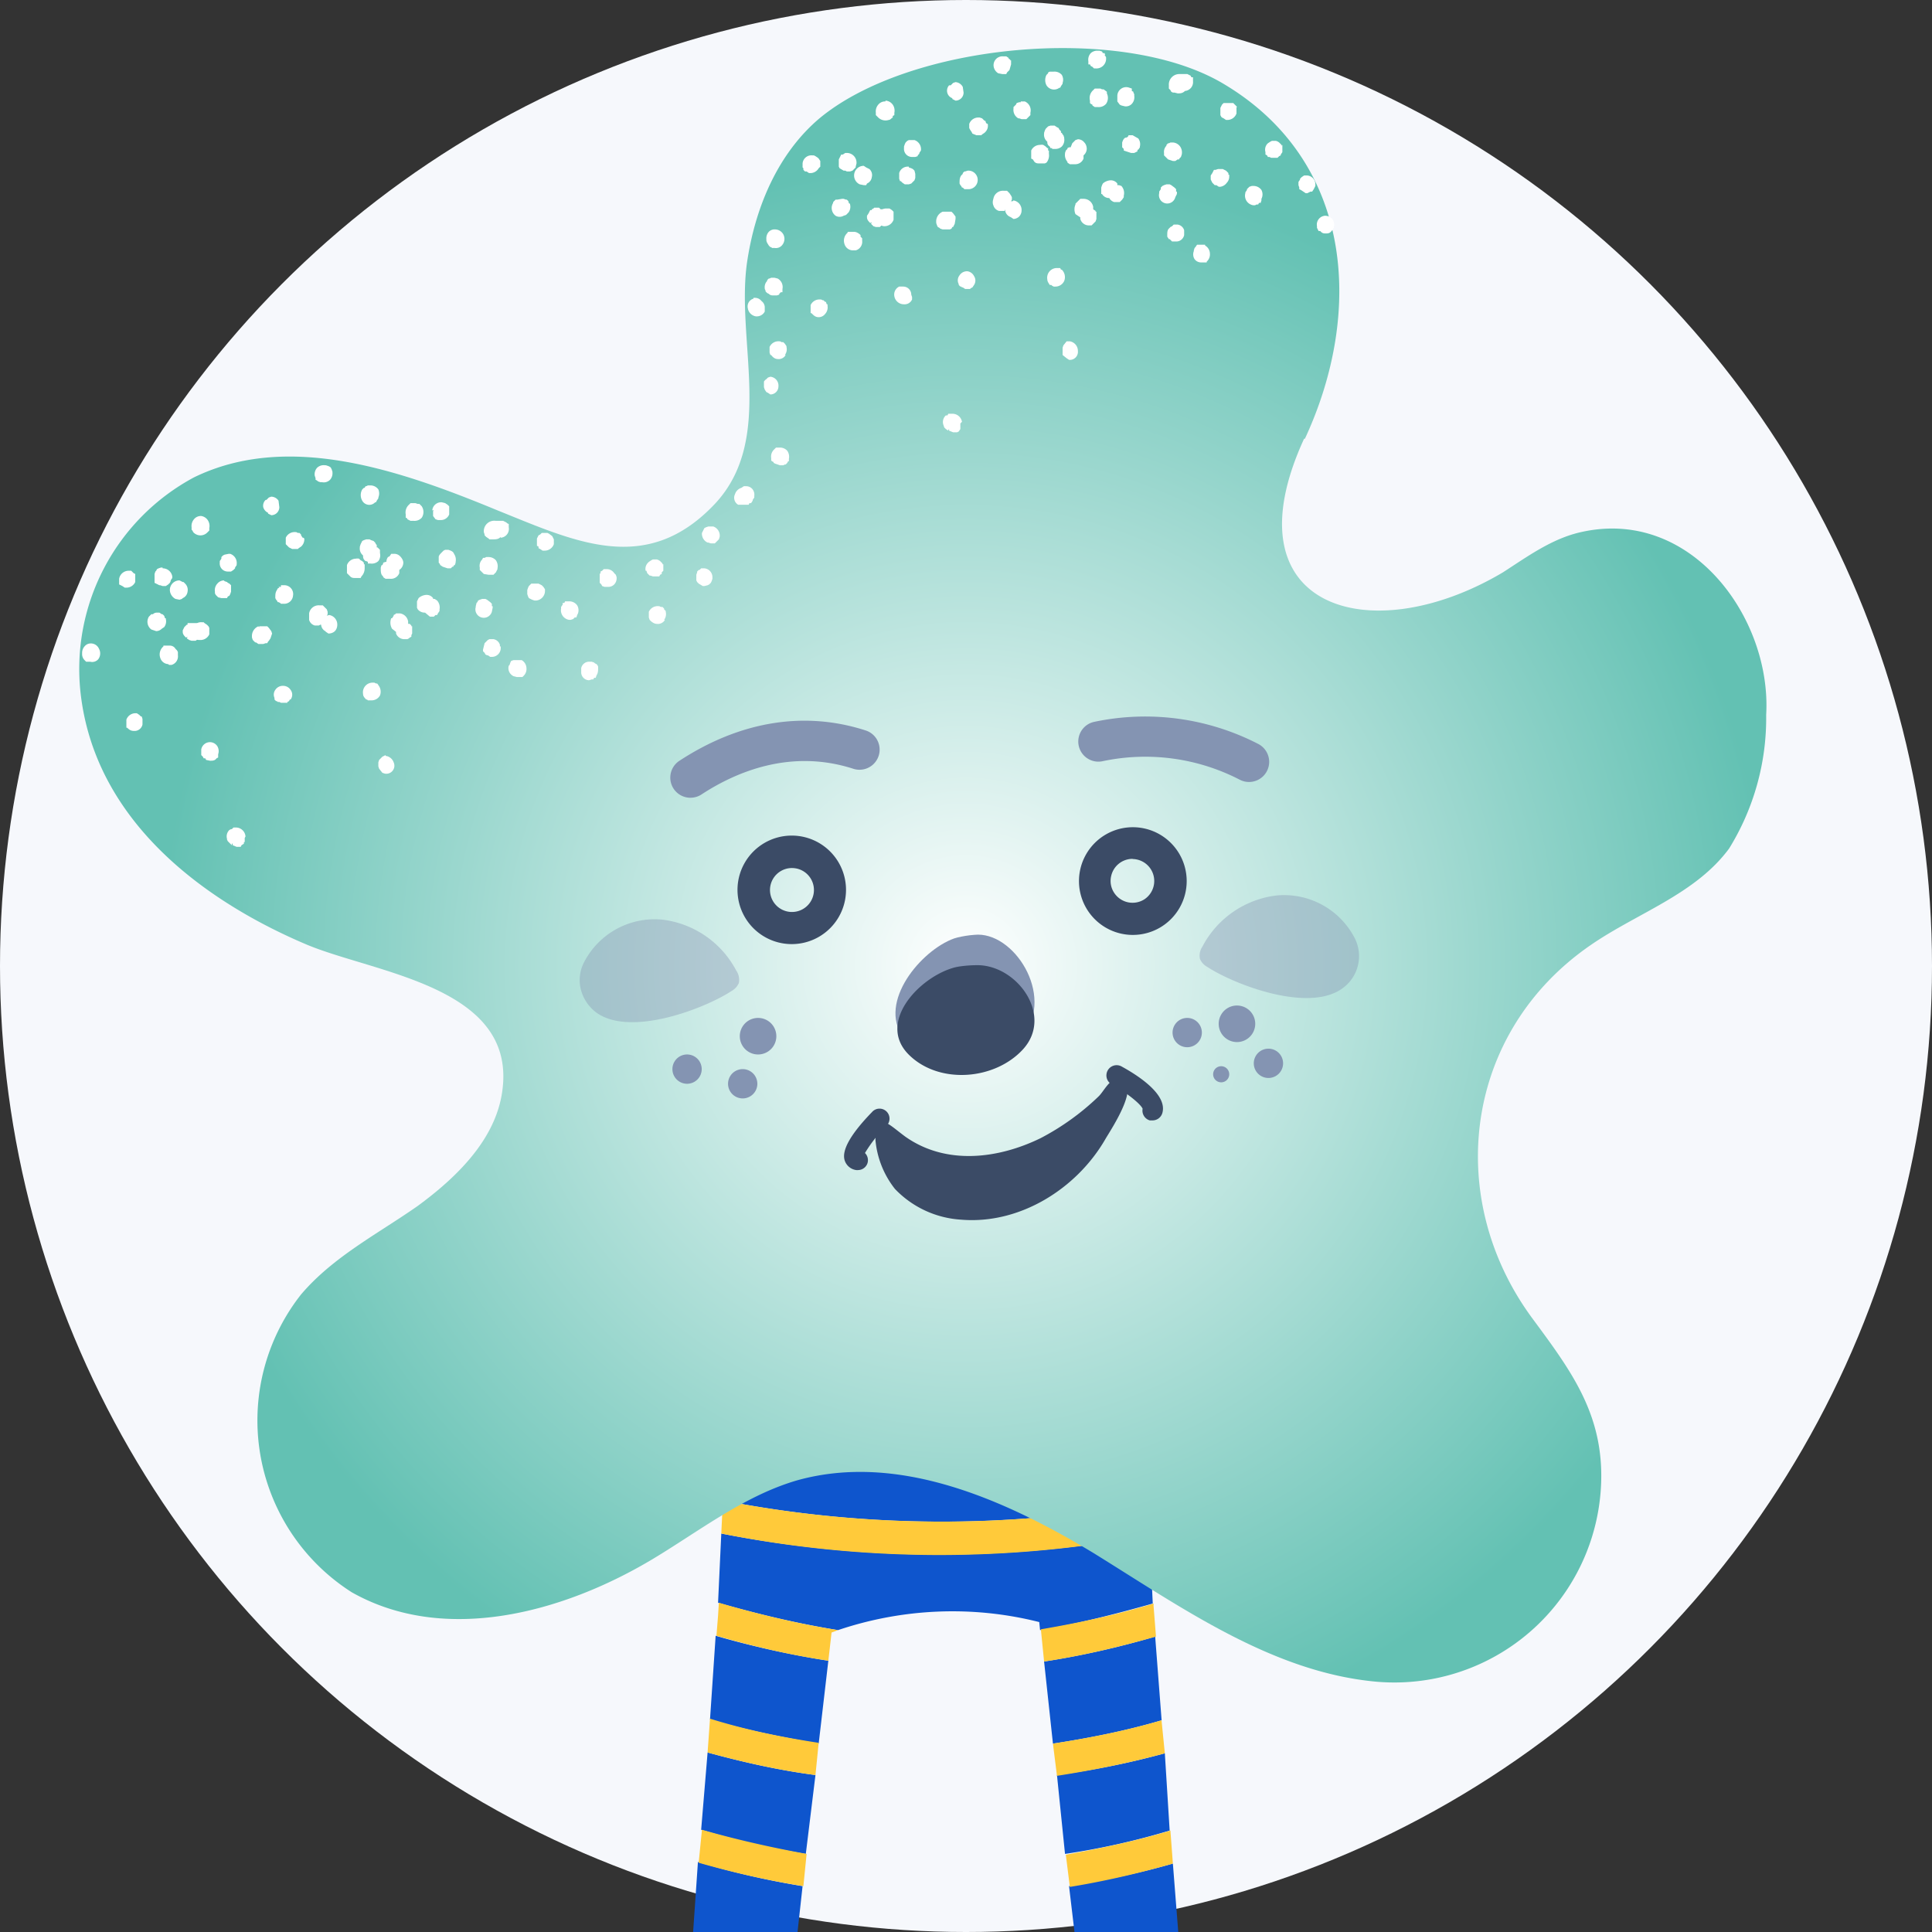
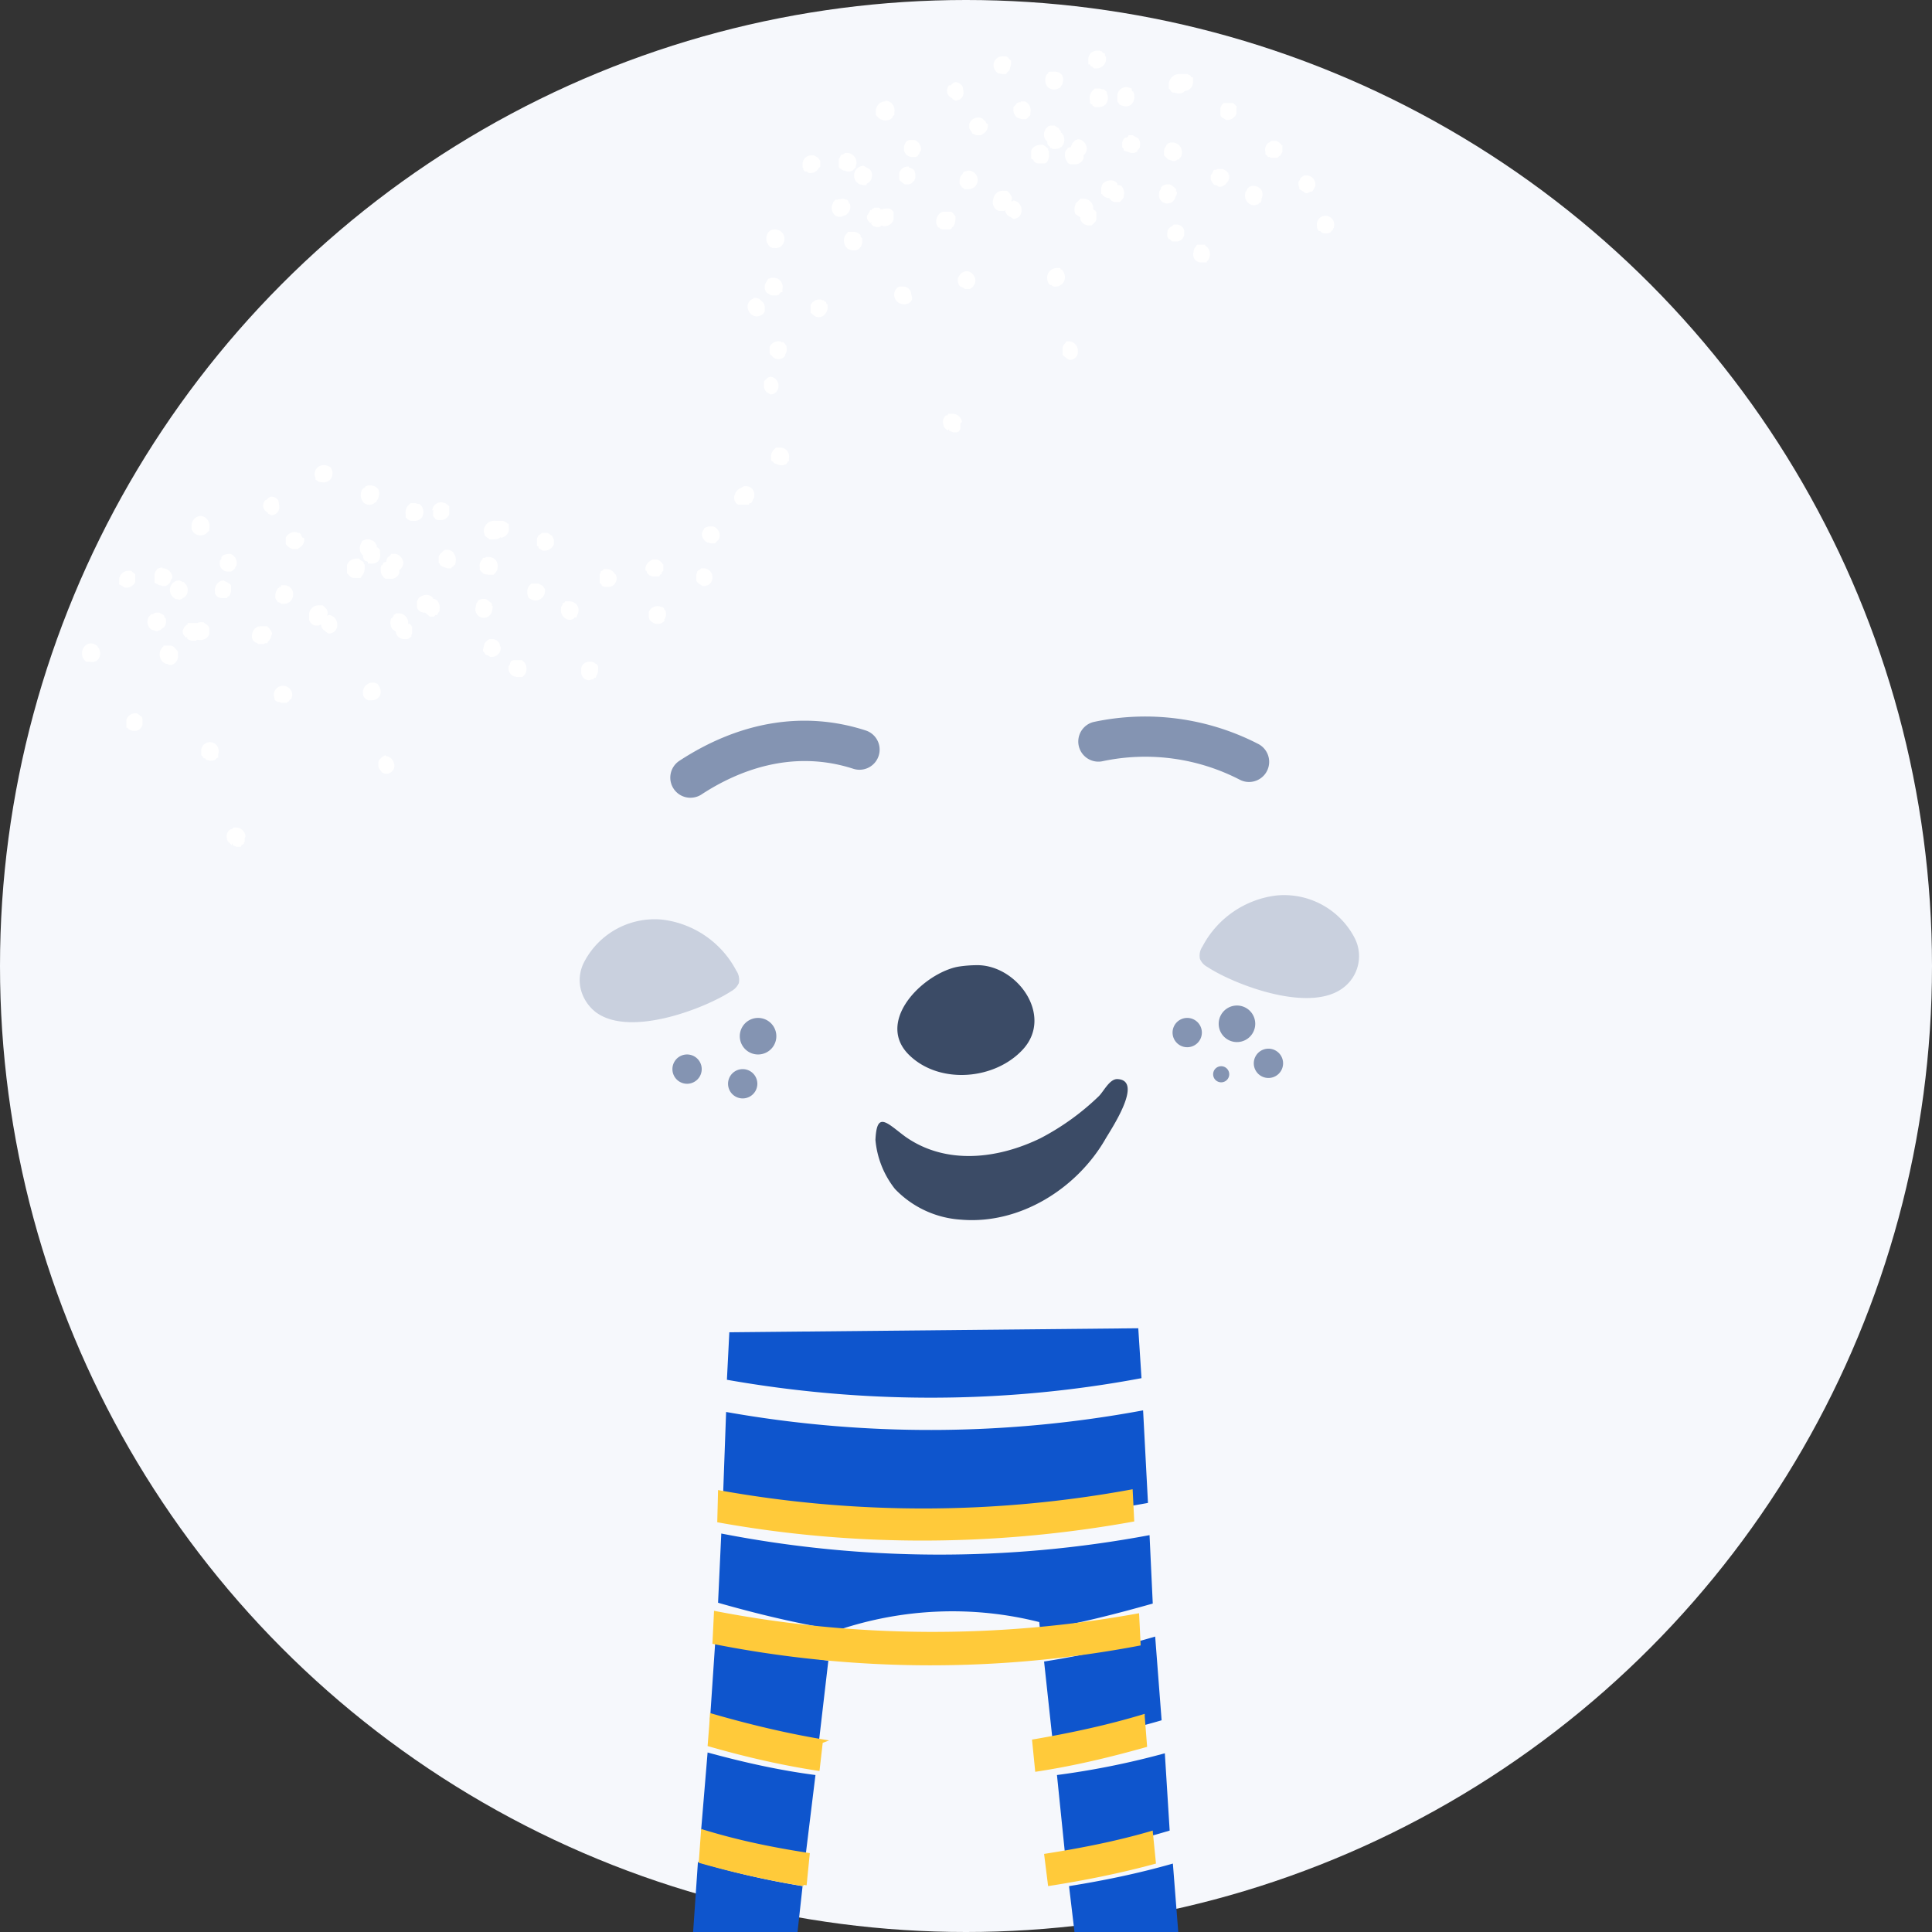
<svg xmlns="http://www.w3.org/2000/svg" width="200" height="200" viewBox="80 80 240 240">
  <rect x="80" y="80" width="240" height="240" fill="#333333" stroke="none" />
  <circle cx="200" cy="200" r="120" fill="#F6F8FC" />
  <path d="m221.8 251.2-.4-6.2-50.8.5-.3 5.9c17 3 34.5 3 51.5-.2Zm1 19.5a141.7 141.7 0 0 1-53.2-.2l-.4 8.6c4.9 1.4 9.9 2.6 14.9 3.4 8-2.7 16.7-3.1 25-1l.1 1c4.7-.8 9.4-2 14-3.3l-.4-8.5ZM166 321.5c4.1 1.2 8.3 2.2 12.6 2.8l1.1-10c-4.3-.7-8.7-1.7-13-3l-.7 10.2Zm57.5-38.2a106 106 0 0 1-13.8 3.1l1.1 10.2c4.6-.7 9.1-1.6 13.5-2.9l-.8-10.4Zm-55.3 10.3c4.4 1.3 9 2.2 13.5 3l1.2-10.3a113 113 0 0 1-14-3.1l-.7 10.4Zm-1.1 13.7c4.3 1.3 8.7 2.3 13 3l1.2-9.8c-4.6-.6-9-1.6-13.4-2.8l-.8 9.6Zm-2.2 28.3c4 1.1 8 2 12.1 2.7l1.1-10c-4.2-.6-8.3-1.5-12.4-2.7l-.8 10Zm57.7-69-.6-11.4a144.8 144.8 0 0 1-51.8.2l-.4 11a142 142 0 0 0 52.8.3ZM164 347h12l.5-4.8c-4-.6-8-1.4-12-2.5l-.5 7.4Zm52.4-1.3h12l-.5-5.9c-3.9 1-7.9 2-12 2.5l.5 3.4Zm8.3-47.9a99.8 99.8 0 0 1-13.4 2.7l1 9.8a91 91 0 0 0 13-2.9l-.6-9.6Zm2.1 27.9c-4 1.2-8.2 2-12.4 2.7l1.2 10c4-.7 8-1.6 12-2.7l-.8-10Zm-1.1-14.2c-4.2 1.2-8.5 2.1-12.9 2.8l1.2 10.1c4.2-.7 8.4-1.6 12.5-2.7l-.8-10.2Z" fill="url(#trousersColor)" />
-   <path d="M164.6 339.7c4 1 8 2 12 2.6l.4-4c-4-.7-8.1-1.6-12-2.7l-.4 4Zm1.1-14.1c4 1.2 8.2 2 12.4 2.7l.5-4c-4.3-.6-8.5-1.6-12.6-2.8l-.3 4.1Zm1.1-14.2c4.2 1.2 8.6 2.2 13 2.9l.4-4c-4.4-.8-8.8-1.8-13-3l-.4 4Zm1.1-13.7c4.4 1.2 8.8 2.2 13.4 2.8l.4-4c-4.6-.7-9-1.6-13.5-3l-.3 4.2Zm1.3-17-.2 2.5c4.5 1.3 9.2 2.4 13.9 3.1l.4-3.5.8-.3c-5-.8-10-2-14.8-3.4l-.1 1.6Zm46.4 57.6.4 4c4-.6 8-1.4 12-2.5l-.4-4c-4 1-8 2-12 2.5Zm10.9-16.6c-4.1 1.1-8.3 2-12.5 2.7l.4 4a101 101 0 0 0 12.4-2.6l-.3-4.1Zm-1.1-14.3c-4.3 1.3-8.6 2.2-13 3l.5 4c4.3-.7 8.6-1.7 12.8-2.9l-.3-4Zm-1.1-13.7c-4.4 1.3-9 2.2-13.5 2.9l.5 4c4.5-.7 9-1.6 13.4-2.8l-.4-4Zm-1-14.2v-.3c-4.6 1.4-9.3 2.4-14 3.2l.4 4c4.7-.7 9.3-1.8 13.9-3.1l-.3-3.8Zm-.5-8.8-.2-4a142.5 142.5 0 0 1-52.8-.3l-.2 4.1a138.9 138.9 0 0 0 53.2.2Zm-.8-15.4-.2-4a143 143 0 0 1-51.5.1l-.1 4c17.1 3.1 34.7 3 51.8-.1Z" fill="url(#stripeColor)" />
-   <path d="M242.1 134.5c7.3-15.7 6.1-34.6-10.3-44.2-12.7-7.4-38.8-4.9-50 4.4-5.2 4.4-8 11.1-9 17.9-1.4 9.8 3.5 22-4 30-8.5 9-17.3 4.7-27 .8-12.1-5-26-9.8-37.7-4.1A27 27 0 0 0 90 166c1.7 15.5 14.6 25.6 28 31.3 8.5 3.6 26.2 5.2 24.4 18.2-.8 6-5.6 10.7-10.5 14.3-5 3.5-10.5 6.3-14.5 11a25.3 25.3 0 0 0 6.3 37c11.5 6.5 26.2 2.6 37.5-4.2 5.8-3.5 11.3-7.8 17.8-9.7 12.5-3.5 25.7 2.3 36.8 9 11 6.8 22.2 14.8 35.1 16a25.7 25.7 0 0 0 28-24.7c.3-8.6-3.8-14-8.6-20.5-11-15-8.4-35.5 7.3-46.3 5.8-4 13-6.3 17.2-12a30.8 30.8 0 0 0 4.6-16.6c.7-12-9.3-25.8-23-22.7-3.6.8-6.6 3-9.7 5-16.5 9.8-34.4 4.5-24.7-16.6Z" fill="url(#bodyColor)" />
+   <path d="M164.6 339.7c4 1 8 2 12 2.6l.4-4c-4-.7-8.1-1.6-12-2.7l-.4 4Zm1.1-14.1c4 1.2 8.2 2 12.4 2.7l.5-4c-4.3-.6-8.5-1.6-12.6-2.8l-.3 4.1Zm1.1-14.2c4.2 1.2 8.6 2.2 13 2.9l.4-4c-4.4-.8-8.8-1.8-13-3l-.4 4Zc4.4 1.2 8.8 2.2 13.4 2.8l.4-4c-4.6-.7-9-1.6-13.5-3l-.3 4.2Zm1.3-17-.2 2.5c4.5 1.3 9.2 2.4 13.9 3.1l.4-3.5.8-.3c-5-.8-10-2-14.8-3.4l-.1 1.6Zm46.4 57.6.4 4c4-.6 8-1.4 12-2.5l-.4-4c-4 1-8 2-12 2.5Zm10.9-16.6c-4.1 1.1-8.3 2-12.5 2.7l.4 4a101 101 0 0 0 12.4-2.6l-.3-4.1Zm-1.1-14.3c-4.3 1.3-8.6 2.2-13 3l.5 4c4.3-.7 8.6-1.7 12.8-2.9l-.3-4Zm-1.1-13.7c-4.4 1.3-9 2.2-13.5 2.9l.5 4c4.5-.7 9-1.6 13.4-2.8l-.4-4Zm-1-14.2v-.3c-4.6 1.4-9.3 2.4-14 3.2l.4 4c4.7-.7 9.3-1.8 13.9-3.1l-.3-3.8Zm-.5-8.8-.2-4a142.5 142.5 0 0 1-52.8-.3l-.2 4.1a138.9 138.9 0 0 0 53.2.2Zm-.8-15.4-.2-4a143 143 0 0 1-51.5.1l-.1 4c17.1 3.1 34.7 3 51.8-.1Z" fill="url(#stripeColor)" />
  <path d="m127.9 173.8-.4.2-.4.4-.1.3v.5l.1.3.4.5.3.1a1 1 0 0 0 1.1-1.4 1.2 1.2 0 0 0-1-.8Zm5.9-30v.3l.3.4.3.1h.3a1.1 1.1 0 0 0 1.1-.7v-1l-.2-.2-.3-.2-.4-.1a1.1 1.1 0 0 0-1.2 1h.2l-.1.1v.3Zm.2 10.6h-.2v-.1a1 1 0 0 0-.8-.4c-.4 0-.8.2-1 .4l-.1.2-.1.2v.8l.1.2a1.1 1.1 0 0 0 .9.4l.6.5h.5l.2-.2h.2l.1-.2.2-.3v-.2a1.3 1.3 0 0 0-.3-1.1l-.3-.2Zm-7 10.6-.2-.1h-.1l-.2-.1h-.2a1.2 1.2 0 0 0-1.2 1.4c0 .3.2.5.4.7h.1l.1.1h.4a1.2 1.2 0 0 0 1.1-.6 1.3 1.3 0 0 0-.3-1.4Zm-9.4-18.2-.2-.3v-.1l-.2-.2h-.2l-.2-.1h-.1a1.2 1.2 0 0 0-1.2.7v.8l.2.2.2.2.4.2h.7l.1-.1.3-.2.1-.1a1.2 1.2 0 0 0 .3-.9l-.1-.1Zm-9.8 5.3a1.1 1.1 0 0 0-.8.4 1.2 1.2 0 0 0-.3 1v.2l.1.2.1.1.2.2.4.1h.7l.1-.2.2-.1.1-.2.1-.3v-.8l-.2-.2-.2-.1-.1-.1-.3-.1Zm27.9-3.8h-.4l-.2.1-.2.2c-.2.2-.4.4-.4.6v.7l.1.1.1.2.3.2.6.2h.4l.2-.2h.1l.1-.2h.1l.1-.3v-.1a1.3 1.3 0 0 0-.2-1c-.1-.3-.4-.4-.7-.5ZM106 158.8v-.8l-.1-.2-.2-.2-.3-.2-.1-.1h-.2a1.2 1.2 0 0 0-1.3 1v.6l.1.2a1.1 1.1 0 0 0 .9.4 1.2 1.2 0 0 0 1.2-.7Zm7.7-17.1-.3.1-.3.3h-.1a1 1 0 0 0-.3.9 1.1 1.1 0 0 0 .6.7v.1l.4.2a1 1 0 0 0 1-1l-.1-.8a1.1 1.1 0 0 0-1-.5ZM101 162.6h.3a1.1 1.1 0 0 0 .8-1.2v-.4l-.1-.2-.2-.2a.8.8 0 0 0-.7-.4h-.8v.1a1.3 1.3 0 0 0-.4 1.4 1.1 1.1 0 0 0 1 .8Zm2-10.1-.2-.2h-.1l-.4-.2a1.2 1.2 0 0 0-.8.3 1.2 1.2 0 0 0-.4.9 1.3 1.3 0 0 0 .7 1.1l.5.1.3-.1.1-.1a1 1 0 0 0 .6-.8 1.1 1.1 0 0 0-.3-1Zm-2.5 4.3-.1-.3-.2-.2h-.1l-.3-.2h-.2c-.2 0-.4 0-.6.2h-.2l-.1.1-.2.2a1.2 1.2 0 0 0 .3 1.6l.6.2a1 1 0 0 0 .7-.3l.3-.2a1.2 1.2 0 0 0 .2-1v-.1Zm20-.1.2-.4v-.3l-.1-.3-.2-.2-.3-.3h-.4a1.2 1.2 0 0 0-1.3 1v.8a1 1 0 0 0 .7.7h.5l.2-.1h.1l.2-.2h.1l.3-.6v-.1Zm-5.3 8.5a1.1 1.1 0 0 0-1 .5 1 1 0 0 0-.1 1v.2l.2.2h.1l.1.1h.2l.2.1h.8v-.1l.2-.1.1-.2h.1a1 1 0 0 0 0-1.2 1.1 1.1 0 0 0-1-.5Zm58.8-45.9a1.1 1.1 0 0 0 1-.6v-.6a1 1 0 0 0-.4-.7 1 1 0 0 0-.8-.4h-.2v.1a1 1 0 0 0-.7 1.2 1.2 1.2 0 0 0 1 1ZM110.5 184a1.2 1.2 0 0 0-1.1-1.2h-.4l-.2.2h-.1l-.2.1a1.1 1.1 0 0 0-.3 1.1v.1l.1.2.2.2.3.3v-.2h.1v.2l.5.2h.5l.1-.2.3-.2v-.2h.1v-.5l.1-.2Zm43.8-21.2-.1-.2-.1-.1-.2-.1-.1-.1-.3-.1h-.3a1 1 0 0 0-1 .8v.6a1 1 0 0 0 .9.9h.1l.3-.1h.2l.1-.2h.2l.1-.3c.2-.3.2-.6.2-.9v-.2Zm-12.8-11.6.1-.1.1-.2.1-.2v-.1a1.3 1.3 0 0 0-.2-1 1.2 1.2 0 0 0-.9-.4h-.3l-.2.1h-.2l-.1.2a1.1 1.1 0 0 0-.3 1v.3l.1.1.2.2.2.2.6.1h.6l.2-.2Zm-15.7-1.2h.2a1.2 1.2 0 0 0 1-.3 1.2 1.2 0 0 0 .2-1v-.4l-.2-.2-.1-.1h-.1v-.3l-.1-.1-.1-.2-.2-.2-.3-.1-.2-.1h-.4l-.3.1-.2.1-.1.2-.1.2-.1.3v.1a1.1 1.1 0 0 0 .4 1c0 .2 0 .4.2.6l.1.1h.1l.2.1v.2Zm-20.8-5.9a1.1 1.1 0 0 0-.9.4 1.3 1.3 0 0 0-.3 1v.3l.1.1.1.2a1.2 1.2 0 0 0 1.8 0l.2-.2v-.3a1.3 1.3 0 0 0-.2-1 1.2 1.2 0 0 0-.8-.5Zm25.4-.1v.3l.2.1v.1l.2.1.2.1h.4a1.2 1.2 0 0 0 1-.4 1.3 1.3 0 0 0 .1-1.2l-.1-.2-.3-.3h-.2l-.3-.1h-.6l-.2.2a1.3 1.3 0 0 0-.4 1.2Zm45.3-17.2-.3.1-.2.2a1 1 0 0 0-.3.3v.7l.1.3.2.3.2.1.3.2a1 1 0 0 0 1-1 1.1 1.1 0 0 0-1-1.2Zm-31 35.2h-.9l-.3.1-.1.2-.1.3-.1.1a1.1 1.1 0 0 0 .6 1.3l.4.1h.7l.1-.1a1.2 1.2 0 0 0 .4-1 1.2 1.2 0 0 0-.6-1Zm-13.6-4.2v-.1l-.2-.2h-.2v-.3a1.2 1.2 0 0 0-1-1h-.5l-.1.1-.2.1v.1l-.2.3h-.1a1.5 1.5 0 0 0 .1 1.3l.5.4v.2a1.1 1.1 0 0 0 1 .7h.4l.2-.1.1-.1.2-.1v-.2l.1-.2v-.9Zm-17.9 2.1.1-.2.1-.1.2-.3.2-.6-.1-.3-.3-.4-.2-.2h-1v.1h-.1l.2.2-.2-.3a1.3 1.3 0 0 0-.8 1.3v.1l.1.3.1.1.2.2h.1l.3.2h.6l.3-.1h.2Zm27.9-4.6v-.3l-.2-.2-.4-.3-.2-.1h-.4l-.3.1-.2.1-.1.2-.1.1-.1.4v.1a1 1 0 0 0 2 .6l.1-.5v-.2Zm-15.9-5.2v-.2l-.1-.1-.1-.1-.2-.1-.2-.2a1 1 0 0 0-.4 0 1.2 1.2 0 0 0-1.1.8v1l.1.1.3.3c.2.2.4.2.6.2h.7l.1-.2c.3-.3.4-.7.4-1v-.5Zm4.5-1a1 1 0 0 0-.8-.3h-.3l-.2.3-.2.1a1 1 0 0 0-.2.6h-.1l-.3.1v.1l-.1.2h-.1l-.1.3v.1c0 .4 0 .8.3 1v.1l.3.2h.6a1.1 1.1 0 0 0 1.1-.7v-.4a1.1 1.1 0 0 0 .5-.9c0-.3-.2-.6-.4-.8Zm12.4 11.2v-.2a1 1 0 0 0-.8-.7h-.5l-.2.1-.2.2-.2.2-.2.8v.2l.2.2.1.2.2.1h.1l.3.2h.2a1.1 1.1 0 0 0 1.1-1v-.3Zm-33.5-11.5h-.2l-.5.1-.2.1-.2.2v.2l-.2.3v.2a1 1 0 0 0 1 1.1h.4l.3-.2.2-.2v-.1l.2-.3v-.1a1.2 1.2 0 0 0-.8-1.3Zm6.1 4.2-.2.1-.1.2c-.2.3-.2.6-.2.9v.1l.1.2.1.1.1.2h.1l.2.1.1.1h.3a1.1 1.1 0 0 0 1.2-1 1.1 1.1 0 0 0-1-1.3h-.5v.2h-.3Zm-19.9-.6v.2l.2.1.2.1.3.2h.2a1.2 1.2 0 0 0 1.1-.7v-1l-.2-.1-.3-.3H96a1.2 1.2 0 0 0-1.2 1v.5Zm5.4-1.9h-.2l-.3.1-.2.1-.1.2-.1.1-.1.3v1.1l.6.3h.1l.3.1h.4l.3-.2.2-.2.1-.2v-.1l.2-.3v-.2a1.2 1.2 0 0 0-1.2-1Z" fill="#fff" />
  <path d="m104.8 157.7-.2-.2-.2-.1h-1.1v.2h-.1l-.2.2-.1.1-.2.4v.2c0 .3.2.5.4.7l.2-.1-.1.2.3.2.3.1h.5l.4-.3.1-.2a1.8 1.8 0 0 0 0-1.4Zm22.2-16.9a1.2 1.2 0 0 0-1-.5h-.3l-.2.1h-.1l-.1.2h-.1l-.2.2a1.4 1.4 0 0 0 0 1.4 1 1 0 0 0 1.6.2h.1l.1-.2.2-.3v-.1a1.3 1.3 0 0 0 0-1Zm41.2 4.6h-.2l-.3.1-.2.1-.2.4-.1.2a1.2 1.2 0 0 0 .7 1.2h.1l.3.1h.5l.2-.2.3-.3.1-.3a1.2 1.2 0 0 0-.8-1.3v.2-.2h-.4Zm-19.5 1.4-.1-.2-.4-.3-.2-.1h-.7l-.2.2-.2.1-.2.4v.9l.2.1v.2l.2.1.3.2h.2a1.2 1.2 0 0 0 1.2-.8v-.6l-.1-.2Zm24-6.4h-.3l-.3.2a1.2 1.2 0 0 0-.8.8 1 1 0 0 0 .4 1.3h1.3l.1-.2h.2l.2-.3v-.1l.2-.3v-.2a1.1 1.1 0 0 0-.2-.8 1 1 0 0 0-.8-.4Zm-16.1 11.4v-.1l-.1-.3-.2-.2a1.1 1.1 0 0 0-.9-.5h-.4l-.2.2-.2.1v.2l-.1.1v1.1l.2.2.1.2.3.1h.4a1 1 0 0 0 .8-.3 1.1 1.1 0 0 0 .3-.8Zm21.4-14.5v-.3a1.3 1.3 0 0 0-.2-1 1.2 1.2 0 0 0-.9-.4h-.5l-.2.2-.1.1a1.2 1.2 0 0 0-.3 1v.3l.1.1.2.1v.1l.2.1.6.2h.4l.2-.1h.1l.2-.2.1-.2ZM162.5 157a1.2 1.2 0 0 0 .2-1v-.1l-.2-.2v-.1l-.2-.2h-.2l-.2-.1h-.1a1.2 1.2 0 0 0-1.2.7v.7l.1.3.1.1c.2.2.5.4.8.4a1 1 0 0 0 1-.5Zm-14.8-3.8-.2-.3-.2-.2-.2-.1-.2-.1h-.9l-.2.2-.1.1-.1.2-.1.3v.5l.1.3.1.2.2.1.2.1.3.1h.2a1.2 1.2 0 0 0 1.1-1.2v-.2Zm-4.5-7.8v-.3l-.2-.1-.1-.1-.2-.1-.2-.1h-.9a1.3 1.3 0 0 0-1.5 1.3v.1l.1.3v.1l.2.2.3.2.1.1h.4c.4 0 .7 0 1-.3v.1a1.1 1.1 0 0 0 1-1.3v-.1ZM90.5 162l.2.2h.5a1 1 0 0 0 1-.3 1.2 1.2 0 0 0 .1-1.3 1.1 1.1 0 0 0-1.4-.6 1 1 0 0 0-.4.3 1.2 1.2 0 0 0-.3.8v.2c0 .2.1.5.3.7Zm71.8-11.9v-.1l-.2-.2a1 1 0 0 0-.5-.3h-.5l-.2.1-.3.2-.1.1a1.1 1.1 0 0 0-.3 1h.1l.1.3.1.1.2.2h.1l.3.1h.8l.1-.2.2-.1v-.2l.2-.2v-.8Zm-11.6 4.6h-.5l-.1.2h-.2v.2l-.2.3v.2a1.2 1.2 0 0 0 1 1.4h.2l.3-.1.2-.2h.2l.1-.3.1-.2a1.2 1.2 0 0 0-.1-1 1.2 1.2 0 0 0-1-.5Zm-44.5 17.5a1.1 1.1 0 0 0-1.2.9v.7l.2.2.1.2h.2l.1.2.5.1c.3 0 .6 0 .8-.3l.2-.1v-.4a1.2 1.2 0 0 0-.1-1 1.1 1.1 0 0 0-.8-.5Zm61.3-21.6h-.4l-.2.2h-.1l-.2.2v.1l-.1.3v.7l.1.2.1.1.1.1.5.3h.2l.4-.1.2-.1.2-.2.1-.2.1-.3v-.2a1.1 1.1 0 0 0-1-1.1Zm-46.3-12.3-.1-.2-.1-.1-.2-.1-.3-.1h-.1a1.2 1.2 0 0 0-1 .3 1.2 1.2 0 0 0-.3 1l.1.3v.2l.2.1.1.1.3.1h.2a1.1 1.1 0 0 0 1-.3 1.2 1.2 0 0 0 .3-.9v-.1l-.1-.3Zm-23.5 31-.1-.3h-.1l-.2-.2-.3-.2h-.2a1.2 1.2 0 0 0-1.1.8v1h.1c.3.3.5.4.9.4a1 1 0 0 0 1-.8v-.7Zm23.2-12.9-.4.1-.2.2-.2.2a1 1 0 0 0-.2.8 1 1 0 0 0 .5.7l.1.1.3.2c.3 0 .6-.1.8-.3.2-.2.3-.5.3-.8a1.2 1.2 0 0 0-1-1.2Zm92-34h-.4l-.4.5-.1.3v.9l.5.4.3.2a1 1 0 0 0 1.1-1.1 1.2 1.2 0 0 0-1-1.2Zm5.9-30v.2l.3.4.2.1.4.1a1 1 0 0 0 .9-.3 1.2 1.2 0 0 0 .3-1v-.2l-.1-.2v-.1l-.2-.1V91l-.3-.1a1.1 1.1 0 0 0-1.5 1v.4Zm.2 10.6h-.2v-.2a1 1 0 0 0-.8-.4c-.4 0-.8.2-1 .4l-.1.2-.1.3v.8h.1a1 1 0 0 0 .9.5c.1.2.3.4.6.5h.7l.2-.2.1-.1.2-.3v-.2a1.3 1.3 0 0 0-.3-1.2l-.3-.1Zm-7 10.5h-.2l-.1-.2h-.5a1.2 1.2 0 0 0-1.1 1.4c0 .3.2.5.3.7h.2l.1.1.2.1h.2a1.2 1.2 0 0 0 1.1-.7 1.3 1.3 0 0 0-.3-1.4Zm-9.5-18.2-.1-.3h-.1l-.2-.2-.1-.1-.3-.1h-.1a1.2 1.2 0 0 0-1.2.8v.5l.1.2.2.3.1.2.5.2h.6l.1-.1.3-.2.1-.1a1.1 1.1 0 0 0 .3-1l-.2-.1Zm-9.7 5.4a1.1 1.1 0 0 0-1.1.8v.7l.1.3h.1l.2.2.3.2h.5l.3-.1.1-.1.2-.2.1-.1.1-.3v-.5l-.1-.4-.2-.2-.2-.1-.3-.1v-.1Zm27.9-3.9h-.5l-.1.2-.2.1h-.1c-.2.1-.3.3-.4.6v.6l.2.2v.2l.3.1.6.2h.4l.2-.1.2-.1v-.2h.1l.2-.3v-.1a1.2 1.2 0 0 0-.2-1l-.7-.4ZM191 107.3v-1l-.2-.2-.3-.2h-.4a1.2 1.2 0 0 0-1.2 1v.7h.1a1.1 1.1 0 0 0 .8.5 1.2 1.2 0 0 0 1.2-.8Zm7.7-17.1-.3.1-.3.3h-.2a1 1 0 0 0-.2 1 1 1 0 0 0 .6.6v.1l.4.2a1 1 0 0 0 1-1l-.1-.7a1.1 1.1 0 0 0-1-.6ZM186 111.1h.3a1.1 1.1 0 0 0 .8-1.2v-.3l-.2-.2v-.2c-.2-.2-.5-.4-.8-.4h-.8v.1a1.3 1.3 0 0 0-.4 1.4 1.1 1.1 0 0 0 1 .8Zm2-10.1-.2-.1-.2-.1-.3-.2a1.2 1.2 0 0 0-.8.3 1.2 1.2 0 0 0-.4.9 1.2 1.2 0 0 0 .7 1.1l.5.1h.3l.1-.2a1 1 0 0 0 .6-.8 1 1 0 0 0-.3-1Zm-2.5 4.3-.1-.2v-.1l-.2-.2h-.1l-.3-.1h-.2l-.6.1h-.2l-.1.1-.2.2v.1a1.2 1.2 0 0 0 .3 1.6 1 1 0 0 0 1 0l.3-.1.3-.3a1.2 1.2 0 0 0 .2-1v-.1Zm20-.1.2-.4v-.3l-.1-.2-.2-.3-.3-.3h-.4a1.2 1.2 0 0 0-1.3 1c-.1.3-.1.6 0 .8a1 1 0 0 0 .7.7h.7v-.1l.3-.2.4-.6Zm-5.3 8.5a1.1 1.1 0 0 0-1 .5 1 1 0 0 0-.1 1.1v.1l.2.2h.1l.1.1h.1l.3.2h.6l.1-.1.2-.1.2-.3a1 1 0 0 0 0-1.1 1.1 1.1 0 0 0-.8-.6Zm-7.9 4.1a1 1 0 0 0 1-.6v-.3l-.1-.3a1 1 0 0 0-1-1h-.5a1.1 1.1 0 0 0-.6 1.2 1.2 1.2 0 0 0 1.2 1Zm7.2 14.6a1.2 1.2 0 0 0-1.1-1h-.6l-.1.2h-.2a1.1 1.1 0 0 0-.3 1.2l.1.3.2.2.3.2v-.1l.1-.1v.2l.5.2h.5l.2-.1.2-.3v-.7l.2-.2Zm27-32.7.1-.1.1-.1.1-.3a1.3 1.3 0 0 0-.2-1 1.2 1.2 0 0 0-.9-.5h-.3l-.2.1h-.1l-.2.2v.1a1.1 1.1 0 0 0-.3.9v.3l.2.2.1.1.2.2.6.2h.3l.3-.2h.2Zm-15.7-1.2h.2a1.2 1.2 0 0 0 .9-.3 1.2 1.2 0 0 0 .3-1v-.1l-.1-.3-.1-.1-.1-.2h-.1v-.2l-.2-.2-.1-.2-.2-.1-.3-.2h-.5l-.3.1-.1.1-.2.2-.1.2-.1.3v.1a1.1 1.1 0 0 0 .4 1c0 .2 0 .4.3.6l.1.2h.2v.1ZM190 92.6a1.1 1.1 0 0 0-.9.4 1.3 1.3 0 0 0-.3 1v.3l.1.1.2.2a1.3 1.3 0 0 0 1.3.3c.2 0 .3-.2.5-.3v-.2l.2-.1V94a1.3 1.3 0 0 0-.2-1 1.2 1.2 0 0 0-.9-.5Zm25.4-.1v.3l.1.1.2.1v.1l.3.2h.4a1.2 1.2 0 0 0 1-.4 1.3 1.3 0 0 0 .1-1.3v-.2l-.4-.3h-.2l-.2-.1h-.7l-.2.2a1.3 1.3 0 0 0-.4 1.3Zm14.3 17.9h-1l-.2.3-.1.1-.1.3v.1a1.1 1.1 0 0 0 .1 1 1 1 0 0 0 .8.4h.7v-.1a1.2 1.2 0 0 0 .4-1 1.2 1.2 0 0 0-.6-1Zm-13.6-4.1v-.1l-.3-.2v-.3a1.2 1.2 0 0 0-1.2-1h-.4l-.1.1-.2.2-.3.3v.1a1.5 1.5 0 0 0 0 1.2l.6.4v.2a1.1 1.1 0 0 0 1 .8h.4l.2-.2.1-.1.2-.2.1-.3v-.9Zm-17.9 2.1.1-.2h.1l.2-.4.1-.6v-.3l-.3-.4-.2-.2h-1v.2-.2h-.1l.2.3-.2-.3a1.3 1.3 0 0 0-.8 1.3v.1l.1.3.1.2.2.1.1.1.3.1h.9l.2-.1Zm27.9-4.6v-.3l-.2-.2-.4-.3-.2-.1h-.4l-.3.1-.2.1-.2.2v.2l-.2.3v.2a1 1 0 0 0 2 .5l.2-.4v-.3Zm-15.9-5.1v-.3h-.1l-.2-.2-.3-.2a1 1 0 0 0-.4 0 1.2 1.2 0 0 0-1.1.7v1l.2.1.2.3c.2.2.4.2.6.2h.7l.2-.1a1.4 1.4 0 0 0 .3-1.1v-.4Zm4.5-1a1 1 0 0 0-.8-.4l-.3.1-.2.2-.2.2-.2.5h-.2l-.2.1v.1l-.2.2-.1.3v.1a1.3 1.3 0 0 0 .3 1v.1l.3.2h.6a1.1 1.1 0 0 0 1.1-.7v-.4a1.1 1.1 0 0 0 .4-.8c0-.3-.1-.6-.3-.8Zm12.4 11.1v-.2a1 1 0 0 0-.8-.7h-.5l-.2.2-.2.1-.2.2c-.2.2-.2.5-.2.8v.2l.2.3h.1l.2.2.1.1h.5a1 1 0 0 0 1-.8v-.4Zm-33.5-11.4h-.7l-.2.1-.2.2-.1.2-.1.3v.2a1 1 0 0 0 1 1.1h.4l.3-.1v-.1l.2-.2V99l.2-.3a1.2 1.2 0 0 0-.8-1.3Zm6 4.1v.1l-.2.2c-.2.3-.2.6-.2 1l.1.2.1.1.1.2h.1l.2.2h.4a1.1 1.1 0 1 0 .2-2.3h-.2l-.3.1h-.1l-.2.2Zm5.9-14v-.1l-.2-.1v-.1l-.3-.2h-.4a1.1 1.1 0 0 0-1.1 1.5 1.2 1.2 0 0 0 .5.6l.5.1h.5l.1-.2.2-.2.1-.1.2-.7v-.5Zm-25.7 13.4v.2l.2.2h.2l.3.2h.2a1.2 1.2 0 0 0 1-.6l.2-.2v-.7l-.2-.3-.1-.1-.3-.2-.2-.1h-.2a1.1 1.1 0 0 0-1.2 1v.5Zm5.4-1.9h-.2l-.3.2h-.2l-.1.2-.1.2-.1.2v.9l.1.2.5.3h.2l.2.1h.4l.3-.1.2-.2.2-.2v-.1l.1-.4v-.1a1.2 1.2 0 0 0-1.2-1.2Z" fill="#fff" />
  <path d="m189.8 106.2-.2-.1v-.1h-.2l-.2-.2h-.6l-.1.1-.2.1v.1h-.2l-.1.2-.1.2-.2.3v.2c0 .3.2.5.4.7l.2-.1-.1.2.3.3.3.1h.5l.3-.3.2-.2a1.8 1.8 0 0 0 0-1.4Zm22.1-16.9a1.2 1.2 0 0 0-1-.4h-.5l-.2.1v.1l-.2.2a1.4 1.4 0 0 0 0 1.3 1.1 1.1 0 0 0 1.6.3h.1l.1-.2.2-.3v-.1a1.2 1.2 0 0 0-.1-1Zm-5.1 3.4h-.2l-.3.1-.1.2-.3.3v.2a1.2 1.2 0 0 0 .6 1.2h.1l.3.1h.6l.2-.2.3-.3V94a1.2 1.2 0 0 0-.7-1.4v.2-.2h-.5Zm26.9.6-.2-.2-.3-.3H232l-.2.2-.2.4v.9l.1.2.1.1.2.1.3.2h.2a1.2 1.2 0 0 0 1.1-.8v-.8Zm-56.5 23v-.4a1.2 1.2 0 0 0-.6-1.3l-.4-.1h-.4l-.2.1h-.1l-.2.2v.1a1.1 1.1 0 0 0-.3.9v.1l.1.2v.1l.2.2.2.1c.2.2.4.2.6.2h.4l.3-.1v-.1l.2-.2h.2Zm.3 7.8a1.2 1.2 0 0 0 .2-1v-.1l-.2-.3-.2-.2h-.2l-.2-.1h-.1a1.2 1.2 0 0 0-1.2.7v.7l.1.3h.1c.2.3.5.5.8.5a1 1 0 0 0 1-.5Zm55.1-22.4v-.2l-.2-.2-.1-.1-.2-.1-.2-.1h-.6l-.3.1h-.2l-.1.2-.1.2-.2.3v.5l.2.4.1.1.2.2h.2l.3.2h.2a1.2 1.2 0 0 0 .8-.5 1.1 1.1 0 0 0 .3-.8v-.2ZM228.2 90v-.4h-.2l-.1-.2-.2-.1-.2-.1h-1a1.3 1.3 0 0 0-1.3 1.4v.4l.1.1.1.1.1.2.2.1h.2l.4.1c.3 0 .6 0 .9-.3a1.1 1.1 0 0 0 1-1.2V90Zm-52.7 20.5.2.2h.1l.1.1h.3a1 1 0 0 0 1-.4 1.2 1.2 0 0 0 .1-1.3 1.2 1.2 0 0 0-1-.6 1 1 0 0 0-.8.3 1.2 1.2 0 0 0-.3.9v.1c0 .3.2.5.3.7Zm63.7-12.4V98l-.2-.2a1 1 0 0 0-.5-.3h-.5l-.2.1-.3.2-.1.1a1.1 1.1 0 0 0-.2 1v.3l.2.1.1.2h.2l.2.1h.8l.2-.2.2-.1v-.1l.2-.3V98Zm-3.5 5h-.2l-.3.1-.1.1-.2.2v.1l-.2.3v.1a1.2 1.2 0 0 0 1 1.5h.2l.2-.1h.2l.1-.2h.2l.1-.3v-.2a1.2 1.2 0 0 0 0-1.1 1.2 1.2 0 0 0-1-.5Zm8.9 3.7a1.1 1.1 0 0 0-1 1.3v.2l.1.2.1.2h.2l.1.1c.2.2.4.2.6.2.2 0 .5 0 .7-.3l.2-.2v-.1l.1-.1v-.1a1.2 1.2 0 0 0-.2-1 1.2 1.2 0 0 0-.9-.4Zm-2.2-5h-.4l-.3.2-.2.2v.1l-.2.3v.4l.1.3v.2l.2.1.6.4h.2l.4-.2h.2l.2-.3.2-.4v-.2a1.1 1.1 0 0 0-1-1.1Zm-25.1-15-.1-.2h-.2l-.1-.2-.3-.1h-.2a1.2 1.2 0 0 0-.9.3 1.2 1.2 0 0 0-.3 1v.4h.2l.1.2.2.1.2.2h.2a1.2 1.2 0 0 0 1-.4 1.2 1.2 0 0 0 .3-.9v-.1l-.2-.3Zm-34.6 31-.1-.3h-.1l-.2-.2h-.1l-.2-.1h-.2a1.2 1.2 0 0 0-1.1.7v1h.1c.3.3.5.5.9.5a1 1 0 0 0 .8-.4 1.2 1.2 0 0 0 .3-1v-.2Zm23.1-12.8h-.3l-.2.3h-.2a1 1 0 0 0-.2 1 1 1 0 0 0 .5.6l.2.1.3.2c.2 0 .5-.1.7-.3.2-.2.3-.5.3-.7a1.2 1.2 0 0 0-1-1.3Z" fill="#fff" />
  <path d="M174.17 210.99a2.27 2.27 0 1 0 0-4.54 2.27 2.27 0 0 0 0 4.54Zm-8.82 3.64a1.82 1.82 0 1 0 0-3.64 1.82 1.82 0 0 0 0 3.64Zm6.91 1.82a1.82 1.82 0 1 0 0-3.64 1.82 1.82 0 0 0 0 3.64Zm61.4-7a2.27 2.27 0 1 0 0-4.54 2.27 2.27 0 0 0 0 4.54Zm-6.18.64a1.82 1.82 0 1 0 0-3.64 1.82 1.82 0 0 0 0 3.64Zm10.09 3.82a1.82 1.82 0 1 0 0-3.64 1.82 1.82 0 0 0 0 3.64Zm-5.87.54a1 1 0 1 0 0-2 1 1 0 0 0 0 2Z" fill="#8494B2" />
  <path opacity=".4" d="M154.07 205.78c4.27 3.1 13.56-.54 16.78-2.66.41-.22.74-.57.93-1a2 2 0 0 0-.32-1.55 12 12 0 0 0-9.19-6.33 9.86 9.86 0 0 0-9.64 5.15 4.86 4.86 0 0 0-.55 3.18 5.2 5.2 0 0 0 1.99 3.21Z" fill="#8494B2" />
-   <path d="M198.97 196.45c-.29.07-.57.16-.84.28-4.21 1.8-9.28 8.28-5.65 12.47 3.41 4 11.07 3.93 14.64-.6 3.93-5-1.22-13-6.09-12.47-.7.05-1.38.16-2.06.32Z" fill="#8494B2" />
  <path d="M189.45 219.39c.63-.2 1.68.83 3 1.8 5.06 3.58 11.53 2.78 16.83.19a31.11 31.11 0 0 0 7.16-5.15c.64-.58 1.37-2.22 2.37-2.18 3.35.14-.88 6.37-1.5 7.46-3.57 6.18-10.66 10.62-17.93 10a12.41 12.41 0 0 1-8.21-3.82 11.45 11.45 0 0 1-2.42-6.09c.07-1.46.3-2.08.7-2.21Z" fill="#3B4B66" />
-   <path d="M186.58 225.35a.81.81 0 0 1-.22 0 1.75 1.75 0 0 1-1.43-1.2c-.4-1.25.74-3.27 3.39-6a1.22 1.22 0 0 1 .89-.43 1.24 1.24 0 0 1 .88 2.16 17.1 17.1 0 0 0-2.64 3.35 1.27 1.27 0 0 1 .35 1.11 1.24 1.24 0 0 1-1.22 1.01Zm36.61-6.17h-.36a1.27 1.27 0 0 1-.89-1.45c-.25-.6-2-2-3.79-3a1.26 1.26 0 0 1-.7-1.27 1.27 1.27 0 0 1 1.93-.95c2.17 1.19 5.7 3.54 5 5.79a1.27 1.27 0 0 1-1.19.88Zm-44.82-21.9a6.74 6.74 0 1 1-.03-13.48 6.74 6.74 0 0 1 .03 13.48Zm0-9.45a2.73 2.73 0 1 0 .58.06c-.2-.04-.4-.06-.59-.06h.01Zm42.33 8.31a6.69 6.69 0 1 1 .05-13.38 6.69 6.69 0 0 1-.05 13.38Zm-.01-9.45a2.72 2.72 0 0 0-2.66 2.15 2.66 2.66 0 0 0 .37 2.06 2.73 2.73 0 0 0 3.77.81 2.73 2.73 0 0 0-1.48-5v-.02Z" fill="#3B4B66" />
  <path opacity=".4" d="M246.76 202.78c-4.27 3.1-13.55-.54-16.77-2.66a2.05 2.05 0 0 1-.93-1 2 2 0 0 1 .32-1.55 12 12 0 0 1 9.19-6.33 9.87 9.87 0 0 1 9.64 5.15 4.92 4.92 0 0 1-1.45 6.39Z" fill="#8494B2" />
  <path d="M165.78 179.1a2.5 2.5 0 0 1-1.37-4.6c7.53-4.92 15.53-6.22 23.13-3.76a2.5 2.5 0 0 1-1.54 4.76c-7.73-2.5-14.52.35-18.86 3.19-.4.27-.88.4-1.36.41Zm69.37-1.96c-.4 0-.8-.1-1.16-.29a25.55 25.55 0 0 0-17.07-2.28 2.5 2.5 0 0 1-1.08-4.88 30.63 30.63 0 0 1 20.47 2.73 2.5 2.5 0 0 1-1.16 4.72Z" fill="#8494B2" />
  <path d="M199.06 200.08a6.2 6.2 0 0 0-.85.21c-4.3 1.38-9.26 6.87-5.27 10.77 3.76 3.68 10.66 3.11 14.15-.72 3.84-4.23-.83-10.62-5.9-10.44-.71.01-1.43.07-2.13.18Z" fill="#3B4B66" />
  <defs>
    <radialGradient id="bodyColor" cx="200" cy="200" r="100" gradientUnits="userSpaceOnUse">
      <stop stop-color="#FFF" />
      <stop offset="1" stop-color="#63C1B3" />
    </radialGradient>
    <linearGradient id="bodyPlainColor">
      <stop stop-color="#63C1B3" />
    </linearGradient>
    <linearGradient id="trousersColor">
      <stop stop-color="#0E55CD" />
    </linearGradient>
    <linearGradient id="stripeColor">
      <stop stop-color="#FFCA3A" />
    </linearGradient>
    <linearGradient id="skinColor">
      <stop stop-color="#FED5DD" />
    </linearGradient>
  </defs>
</svg>